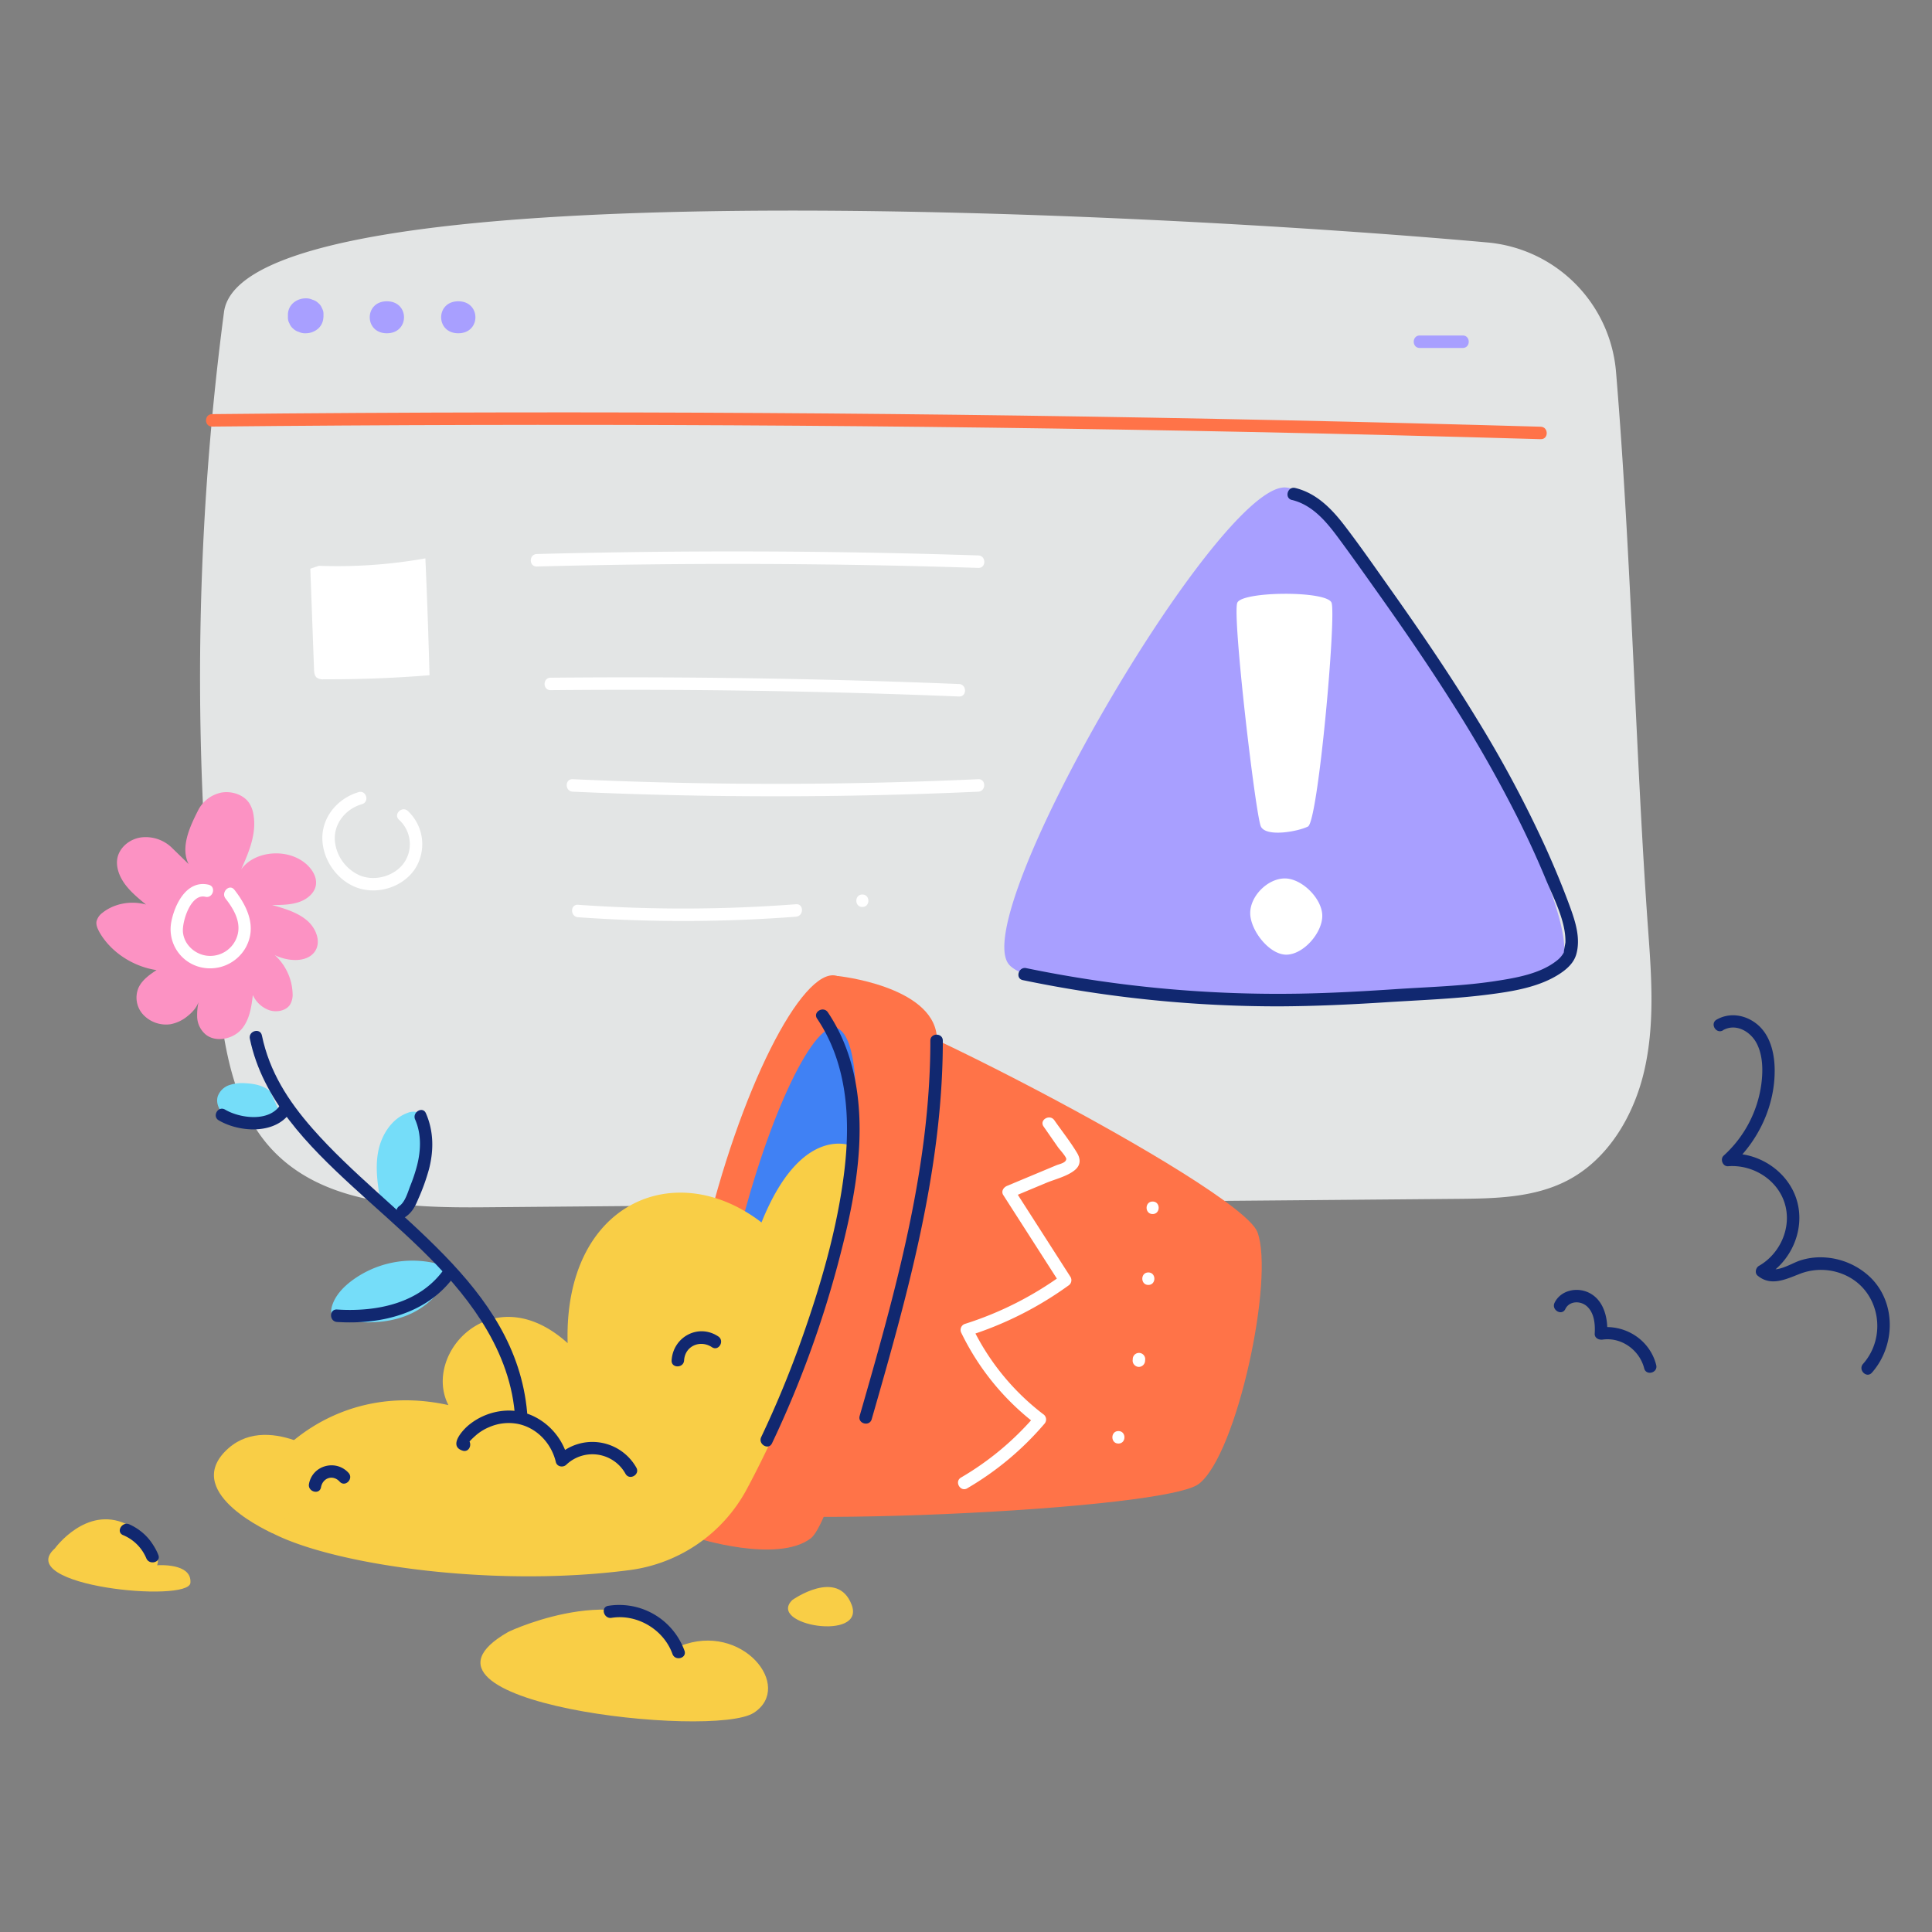
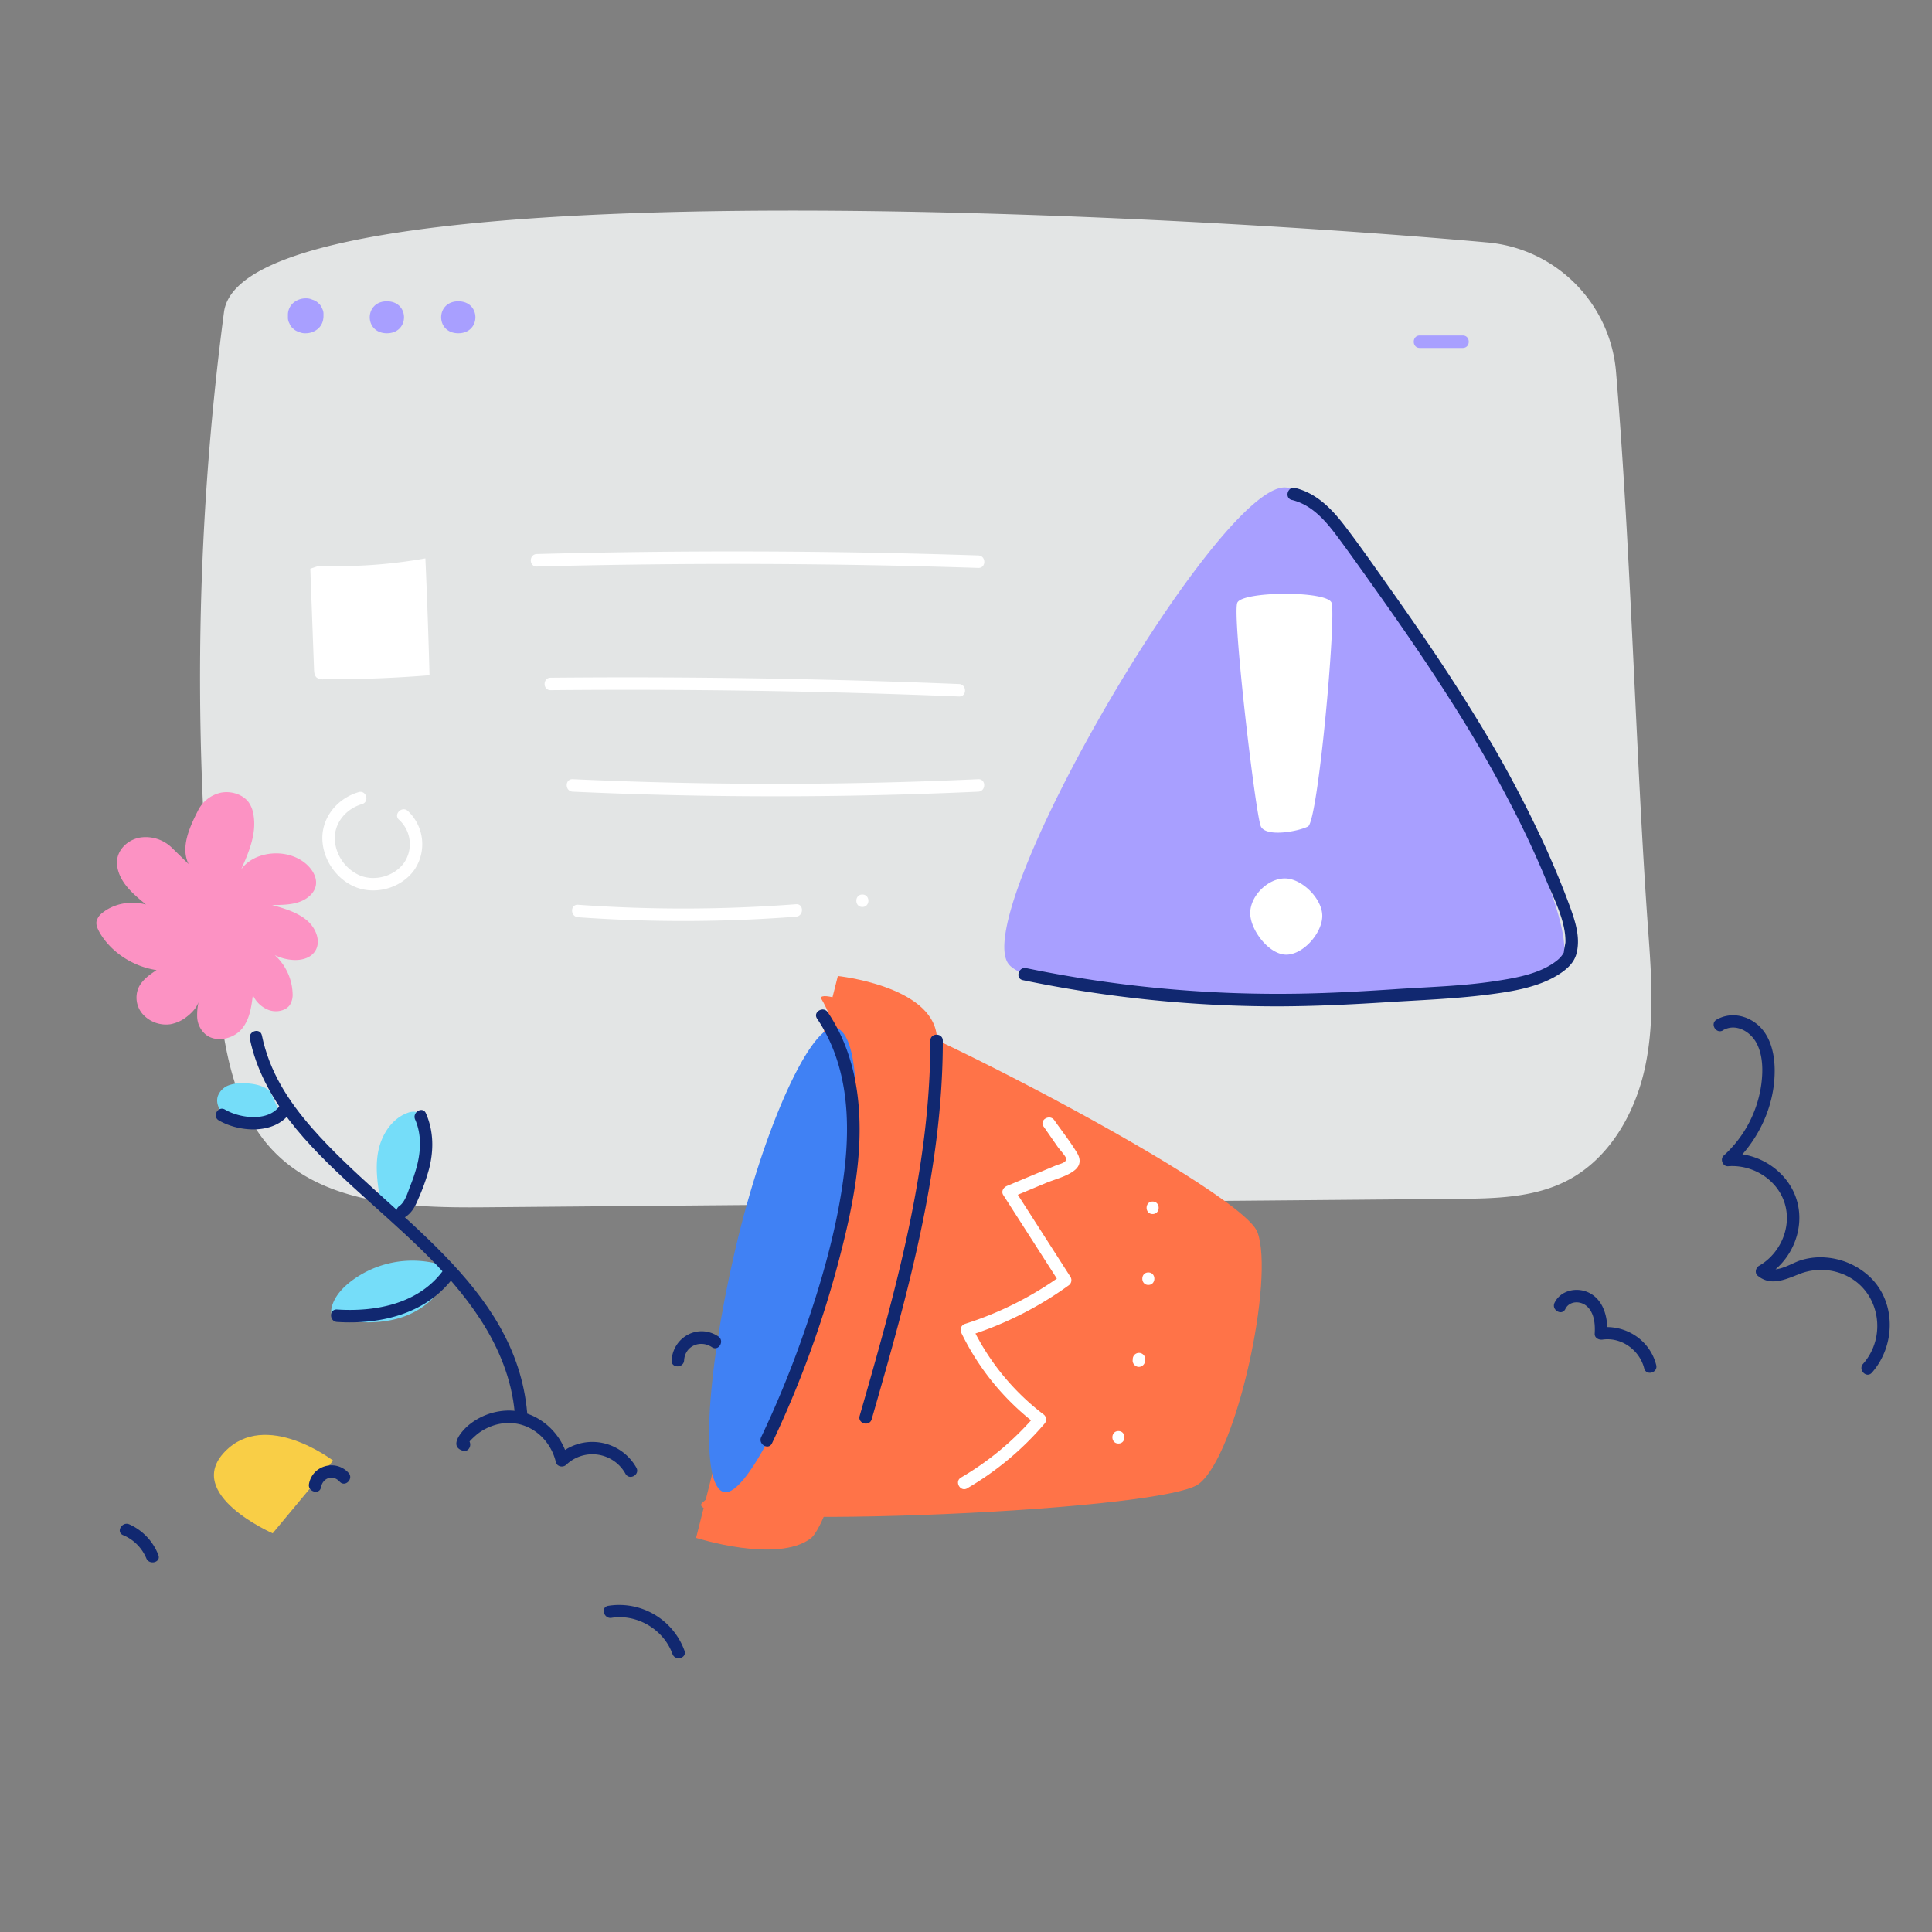
<svg xmlns="http://www.w3.org/2000/svg" viewBox="0 0 1000 1000" width="1000" height="1000">
  <rect x="0" y="0" width="1000" height="1000" fill="#808080" stroke="none" />
  <path d="M115.93 161.58a1447 1447 0 00-3.18 351.88c3.29 29.07 8.1 60.12 28 81.49 26.7 28.63 70.68 30.28 109.79 29.94l503.75-4.36c19.39-.17 39.61-.53 56.84-9.44 21.31-11 34.65-33.74 40-57.16s3.76-47.81 2-71.77c-6.48-89.2-8.77-194.72-16.67-289.57a73.37 73.37 0 00-66.45-67.08c-174.07-15.71-644.19-39.94-654.08 36.07z" fill="#e3e5e5" />
-   <path d="M109.76 220.8q134.57-1.35 269.14-.66 133.56.71 267.11 3.43 75.74 1.55 151.46 3.75c4.15.12 4.15-6.33 0-6.45Q663 217 528.41 215.11q-133.56-1.85-267.14-1.64-75.75.1-151.51.88c-4.15 0-4.16 6.49 0 6.45z" fill="#ff7348" />
  <g fill="#a89fff">
    <path d="M167.43 164.23v-1.52a5.68 5.68 0 00-.79-3.19 6.11 6.11 0 00-1.9-2.66 7 7 0 00-3-1.72 7.65 7.65 0 00-3.53-.71 9.79 9.79 0 00-6.49 2.43 8.19 8.19 0 00-2.69 5.85v1.52a5.79 5.79 0 00.79 3.18 6.22 6.22 0 001.9 2.67 7 7 0 002.95 1.71 7.45 7.45 0 003.54.71 9.78 9.78 0 006.48-2.42 8.19 8.19 0 002.69-5.85zM200.25 172.5c11.81 0 11.83-16.55 0-16.55s-11.82 16.55 0 16.55zM237.21 172.5c11.81 0 11.82-16.55 0-16.55s-11.83 16.55 0 16.55zM734.87 180.1h22.23c4.15 0 4.16-6.45 0-6.45h-22.23c-4.15 0-4.16 6.45 0 6.45zM807.48 499.53C828 476.42 700.41 252.74 665 252.3s-165.33 223-142.49 247.23 264.43 23.12 284.97 0z" />
  </g>
  <g fill="#ff7348">
    <path d="M364.24 777.16c-22.13 15.54 236.49 6.17 256.3-9.11s39.24-106.63 30.3-130.3-222.75-133.26-226-121.23c31.76 51.78-1.27 209.34-60.6 260.64z" />
    <path d="M433.67 505.18s48.55 5.07 51.19 30.91S437 783.17 419.61 796.28 360.3 796 360.3 796z" />
-     <path d="M432.76 505c17.56 4.09 24.08 61.18 5.45 141.32s-58.54 154.25-76.1 150.17-16.69-72.36 1.95-152.51 51.14-143.1 68.7-138.98z" />
  </g>
  <path d="M432.63 532c12.25 2.85 15.25 49.34-.1 115.39S387 775.15 374.75 772.3s-9.73-58.7 5.62-124.74S420.38 529.17 432.63 532z" fill="#4081f4" />
-   <path d="M441.46 593.32s-26.33-12.72-47.31 39.41c-44.85-34.51-102.42-10-100.34 62.48-38.65-34.89-75.44 5.37-61.71 32.07-56.35-12.49-95.55 24.93-103.81 50.73-7.18 22.42 104.87 46.81 197.66 34.66a80.63 80.63 0 0060.58-41.87c19.93-37.2 48.88-102.59 54.93-177.48z" fill="#f9ce46" />
  <path d="M172.42 756s-34.91-26.65-56.11-4.54 24.83 42.17 24.83 42.17z" fill="#f9ce46" />
  <g fill="#75ddf9">
    <path d="M226.09 654.05a52.59 52.59 0 00-44.41 9.14c-4.34 3.34-8.26 7.57-9.83 12.81-.59 2-.73 4.37.72 5.83a6.5 6.5 0 003.83 1.5c18.21 2.7 42.3 2.28 55.75-22.22M197.16 623.05c-1.53-8.81-3.06-17.83-1.48-26.62s7-17.46 15.39-20.44a7.76 7.76 0 013.8-.53c4 .63 5.54 5.51 5.88 9.53 1.2 14-5.15 32.21-12.49 44.19M139.85 564.93c-3.39-3.12-8.24-4-12.84-4.25a21 21 0 00-8.43 1 9.57 9.57 0 00-5.88 5.81c-1.19 4 1.27 8.35 4.82 10.48s7.9 2.45 12 2.24C135 579.94 141 578.49 144 574" />
  </g>
  <g fill="#f9ce46">
-     <path d="M262.91 844.78c2.45-1.4 65.21-29.62 89.14 7.21 31.94-12.74 59.12 21 38.08 34.57s-190.98-5.22-127.22-41.78zM28.41 801.44s16.17-22.29 36.85-12.63 16.08 21.38 16.08 21.38 18.07-1.46 17.22 9.09S6.45 821 28.41 801.44zM410.12 828.15s23.41-16.64 30.69 2.48-44.09 10.55-30.69-2.48z" />
-   </g>
+     </g>
  <g fill="#112870">
    <path d="M129.32 537.63c6.58 31.67 30.09 55.3 53.13 76.49 23.57 21.68 49 42.06 66.52 69.3 9.29 14.47 15.91 30.56 17.44 47.79.36 4.11 6.82 4.15 6.45 0-5.91-66.69-71.34-101.62-111.2-147.16-12.53-14.3-22.21-29.35-26.11-48.14-.85-4.06-7.07-2.34-6.23 1.72z" />
    <path d="M241.13 744.65l-.61-.2 2.26 2.25c-.18-.52 3.46-3.74 4.27-4.4a26.12 26.12 0 016.29-3.68A25.23 25.23 0 01268 737c9.9 2 17.41 10.08 19.7 19.74.58 2.45 3.69 3 5.39 1.42a19.58 19.58 0 0130.69 4.71c2.08 3.59 7.66.34 5.57-3.26a26.12 26.12 0 00-40.82-6l5.39 1.42c-3.44-14.52-17-25.73-32.15-24.88a33.07 33.07 0 00-19.28 7.57c-3.17 2.64-10.5 10.74-3.07 13.13 4 1.28 5.66-5 1.71-6.22zM354.09 704.13c.46-7.54 8.39-10.82 14.42-6.82 3.48 2.3 6.71-3.29 3.26-5.58-10.36-6.86-23.4.3-24.14 12.4-.25 4.15 6.21 4.14 6.46 0zM166.15 769.81c.91-4.95 6.22-6.7 9.68-2.89 2.81 3.07 7.36-1.5 4.57-4.57-6.56-7.2-18.7-3.94-20.47 5.74-.75 4.06 5.47 5.81 6.22 1.72zM316.54 837.39c13.28-2.13 27 6.08 31.52 18.7 1.39 3.88 7.63 2.21 6.22-1.71a35.94 35.94 0 00-39.45-23.21c-4.09.65-2.36 6.87 1.71 6.22zM63.63 794.54a22.33 22.33 0 0112.09 12c1.54 3.79 7.79 2.13 6.22-1.72a28.55 28.55 0 00-15-15.82c-3.77-1.64-7.06 3.92-3.26 5.57zM422.93 527.24c15.58 23.16 17.36 51.59 14.13 78.59-3.57 29.95-12.32 59.68-22.37 88A530.33 530.33 0 01394 743.81c-1.77 3.73 3.8 7 5.58 3.26a540.89 540.89 0 0034-92.39c7.47-28.09 13.85-57.8 10.38-87-1.86-15.61-6.65-30.59-15.46-43.7-2.31-3.43-7.9-.2-5.58 3.26zM481.55 538.65c0 66.48-18.37 130.85-36.59 194.22-1.15 4 5.08 5.71 6.23 1.72C469.56 670.67 488 605.7 488 538.65c0-4.15-6.45-4.16-6.45 0z" />
  </g>
  <path d="M97.64 447.25c-4.38-8.61.61-19.34 4.79-27.59a17.43 17.43 0 0111.68-9.32c5.29-1.14 11.63.75 14.69 5.06a15 15 0 012.33 5.92c1.88 9.94-2.25 19.61-6.3 28.68 6.44-9.12 22.23-11.11 32.13-4 4.11 2.94 7.26 7.59 6.54 12.13-.67 4.19-4.51 7.35-8.83 8.8s-9.13 1.49-13.82 1.51c6.42 1.82 13.11 3.77 18.07 8s7.49 11.54 3.83 16.36c-4.18 5.5-13.73 4.9-20.53 1.56a28.15 28.15 0 019.23 19.79 10.1 10.1 0 01-1.42 6c-2.09 3-6.79 4-10.66 2.73a14.81 14.81 0 01-8.49-7.82c-.78 6.25-1.7 12.82-5.88 17.68s-12.79 7.06-18.31 2.9a12.49 12.49 0 01-4.63-9 32.13 32.13 0 011.14-9.8c-.54 3.66-3.12 6.73-6.13 9.1a19.41 19.41 0 01-8.85 4.2 16.2 16.2 0 01-14.37-5.25 13 13 0 01-2.07-13.82c1.84-3.83 5.55-6.54 9.26-8.95-12.23-1.81-23.63-9.33-29.47-19.46-1-1.83-2-3.87-1.59-5.84a8 8 0 013.12-4.41c5.9-4.71 14.61-6.41 22.45-4.22-3.91-3.22-7.88-6.5-10.82-10.48s-4.79-8.82-4-13.38c1-5.43 5.94-9.82 11.89-10.83a19.47 19.47 0 0116.68 5.63z" fill="#fc92c3" />
-   <path d="M108 457.93c-11.35-2.66-17.65 10.18-19.38 19.47a20.2 20.2 0 0013.74 22.83 21.18 21.18 0 0024.89-9.89c5.75-10.58.83-21.15-5.94-29.81-2.56-3.27-7.1 1.32-4.57 4.56 4.3 5.5 8.35 12.37 6 19.55a14.63 14.63 0 01-15.07 10.09c-6.57-.49-12.55-5.8-13-12.56-.34-5.5 4.14-19.77 11.61-18 4 .94 5.76-5.28 1.72-6.23z" fill="#fff" />
  <g fill="#112870">
    <path d="M214.87 579.44c3.31 7.57 3 15.94 1 23.82a85.67 85.67 0 01-3.51 10.54c-1.26 3.2-2.62 8.35-5.67 10.43-3.4 2.34-.18 7.93 3.26 5.58s5-5.51 6.54-9.22a107.3 107.3 0 005.6-15.59c2.47-9.71 2.4-19.53-1.65-28.79-1.66-3.8-7.22-.52-5.57 3.26zM174.46 684.25c23.1 1.5 47.33-4.48 61.18-24.37 2.38-3.42-3.21-6.65-5.57-3.26-12.51 18-35 22.52-55.61 21.18-4.15-.27-4.13 6.19 0 6.45zM113.23 579.89c11 6.46 30.33 7.5 37.66-5.14 2.09-3.6-3.49-6.85-5.57-3.26-5.49 9.47-21 7.45-28.84 2.83-3.59-2.11-6.84 3.46-3.25 5.57z" />
  </g>
  <g fill="#fff">
    <path d="M500.63 770.34A155 155 0 00540.55 737a3.3 3.3 0 00-.65-5.07 125.07 125.07 0 01-36.77-45.24l-1.93 4.74a181.57 181.57 0 0051.77-26 3.29 3.29 0 001.16-4.42l-29.3-45.7-1.93 4.74 18.49-7.74c4.65-1.94 11.06-3.43 15-6.73 3-2.51 3-5.69 1.08-8.87-3.51-5.82-7.85-11.29-11.74-16.87-2.35-3.39-7.95-.17-5.57 3.25l7.47 10.74c.7 1 4.41 5 4.27 6.14-.26 2-3.5 2.49-5.13 3.17l-25.54 10.68c-1.81.76-3.17 2.8-1.93 4.75l29.31 45.7 1.16-4.42a176.1 176.1 0 01-50.23 25.37 3.28 3.28 0 00-1.93 4.74 131.67 131.67 0 0039.08 47.56l-.65-5.07a149.9 149.9 0 01-38.62 32.32c-3.58 2.09-.34 7.67 3.26 5.57zM578.89 747.17c4.15 0 4.16-6.45 0-6.45s-4.16 6.45 0 6.45zM592.7 704.23l.06-.73a3.24 3.24 0 00-.94-2.28 3.22 3.22 0 00-5.51 2.28l-.06.73a3.2 3.2 0 00.94 2.28 3.27 3.27 0 002.28 1 3.3 3.3 0 003.23-3.23zM594.38 665.08c4.15 0 4.16-6.46 0-6.46s-4.16 6.46 0 6.46zM596.6 628.38c4.16 0 4.17-6.46 0-6.46s-4.16 6.46 0 6.46zM640.46 311.9c-2.84 5.91 9.46 110.33 12.18 115.91s19.07 2.63 24.36 0 14.8-109.67 12.18-115.91-45.89-5.9-48.72 0zM684.41 474.05c0 8.85-9.8 20.08-18.65 20.08s-18.65-12.66-18.65-21.52 9.08-17.93 17.93-17.93 19.37 10.51 19.37 19.37zM277.86 293.22q114.24-3 228.5.73c4.16.13 4.15-6.32 0-6.46q-114.21-3.75-228.5-.73c-4.15.11-4.16 6.57 0 6.46zM285 357.23q105.72-1 211.38 3.27c4.16.17 4.15-6.28 0-6.45q-105.63-4.27-211.38-3.27c-4.15 0-4.16 6.49 0 6.45zM296.45 409.77q104.87 4.78 209.87 0c4.13-.19 4.16-6.65 0-6.46q-104.88 4.79-209.87 0c-4.16-.19-4.15 6.27 0 6.46zM299.23 474.76a765.1 765.1 0 00112.77-.28c4.12-.31 4.15-6.77 0-6.45a766.48 766.48 0 01-112.79.28c-4.14-.3-4.12 6.16 0 6.45zM446.36 469.45c4.16 0 4.16-6.45 0-6.45s-4.16 6.45 0 6.45zM160.62 294.36l1.92 52.08c.06 1.55.21 3.29 1.39 4.28a5.53 5.53 0 003.63.87q27.41.12 54.76-2.09-.81-30.25-2.14-60.49a259.08 259.08 0 01-55.12 3.85M185.67 410c-11.23 3.25-19.69 13.58-18.76 25.56.8 10.47 8 20.31 17.88 23.89 10.46 3.78 23.28-.12 29.7-9.24a23.58 23.58 0 00-3.38-30.45c-3.07-2.79-7.65 1.76-4.57 4.56a17.05 17.05 0 012.59 22.27c-4.89 6.85-14.79 9.69-22.63 6.64a21.74 21.74 0 01-13.14-17.67c-.9-9.11 5.53-16.88 14-19.33 4-1.15 2.29-7.38-1.72-6.23z" />
  </g>
  <g fill="#112870">
    <path d="M891.8 533.25c6.71-3.81 14.37.66 17.56 7s3.19 14.09 2.29 21a61 61 0 01-19.47 36.89c-2 1.81-.51 5.71 2.28 5.5 12.9-1 25.94 7.11 29.5 19.87 3.39 12.2-2.72 25.54-13.55 31.71-1.68 1-2.27 3.73-.66 5.06 6.78 5.62 14.3 2 21.51-.81a30.31 30.31 0 0125.13 1.17c16.75 8.61 20.28 31.35 7.93 45.3-2.74 3.1 1.81 7.68 4.57 4.56 12.23-13.82 12.73-36.28-.9-49.44a37.52 37.52 0 00-23.61-10.22 34 34 0 00-12.87 1.66c-4.54 1.53-12.69 7-17.19 3.22l-.66 5.07c13.32-7.57 20.68-24.06 16.52-39-4.27-15.35-20-25.77-35.72-24.6l2.29 5.51c13.73-12.59 22.22-31 21.81-49.73-.18-8.29-2.43-17.38-9.11-22.85-6-4.87-14.09-6.24-20.91-2.38-3.61 2.05-.36 7.63 3.26 5.58zM810.21 677.56c2-4.19 7.64-4.42 11-1.57 4 3.44 4.51 9.34 4.21 14.28-.14 2.32 2.16 3.38 4.08 3.11 9.8-1.39 19.16 5.47 21.53 14.88 1 4 7.24 2.32 6.22-1.72-3.31-13.16-16.22-21.26-29.46-19.38l4.08 3.11c.49-8-1.7-17.48-9.61-21.24-6.21-2.95-14.47-1.16-17.61 5.27-1.82 3.72 3.74 7 5.57 3.26zM668.69 258.77c10.4 2.54 17.47 10.81 23.61 19.07 6.89 9.28 13.57 18.74 20.26 28.16 13.45 18.92 26.61 38.06 39 57.68a681.23 681.23 0 0133.89 59.46c5.23 10.47 10.16 21.11 14.63 31.93 4.1 9.9 10.46 21.77 10.18 32.72 0 .41-1.27 6.52-.63 4.48-.23.73-.31.89-.17.67a13 13 0 01-3.53 4.17c-8.66 7-21.62 9.12-32.25 10.74-17.13 2.61-34.72 3-52 4.18-16.36 1.08-32.73 2-49.13 2.28a644 644 0 01-141.4-13.21c-4-.83-5.79 5.39-1.71 6.22a648.47 648.47 0 00133.4 13.56c18-.09 36-.93 53.94-2.07 17.73-1.14 35.69-1.75 53.32-4 12.64-1.61 27-3.82 37.8-11.17 3.58-2.43 6.81-5.51 8-9.77 2.22-7.94-.3-16.27-3-23.75-4-11-8.5-21.77-13.32-32.4a611 611 0 00-34.79-65c-14.11-23.17-29.39-45.6-45.07-67.73-7.8-11-15.5-22.15-23.71-32.86-6.69-8.74-14.55-16.86-25.59-19.55-4-1-5.76 5.24-1.72 6.22z" />
  </g>
</svg>